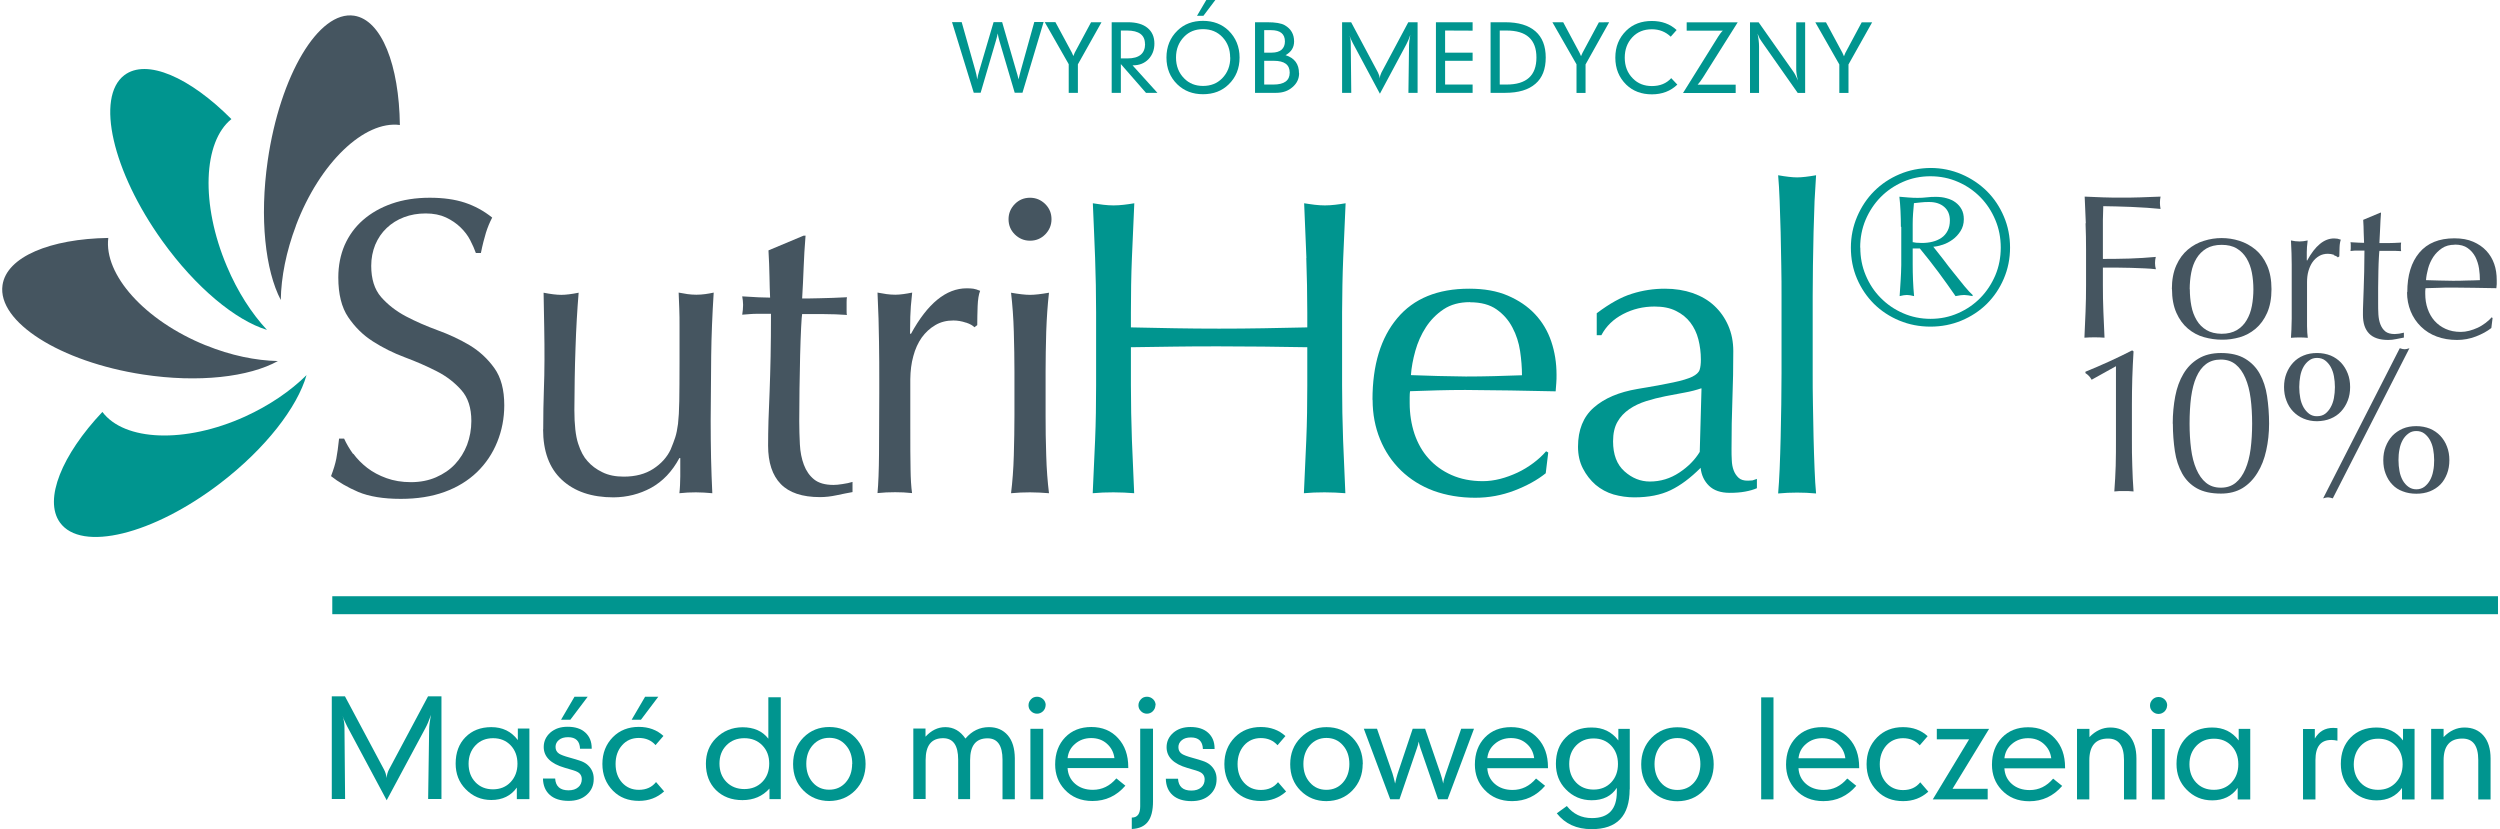
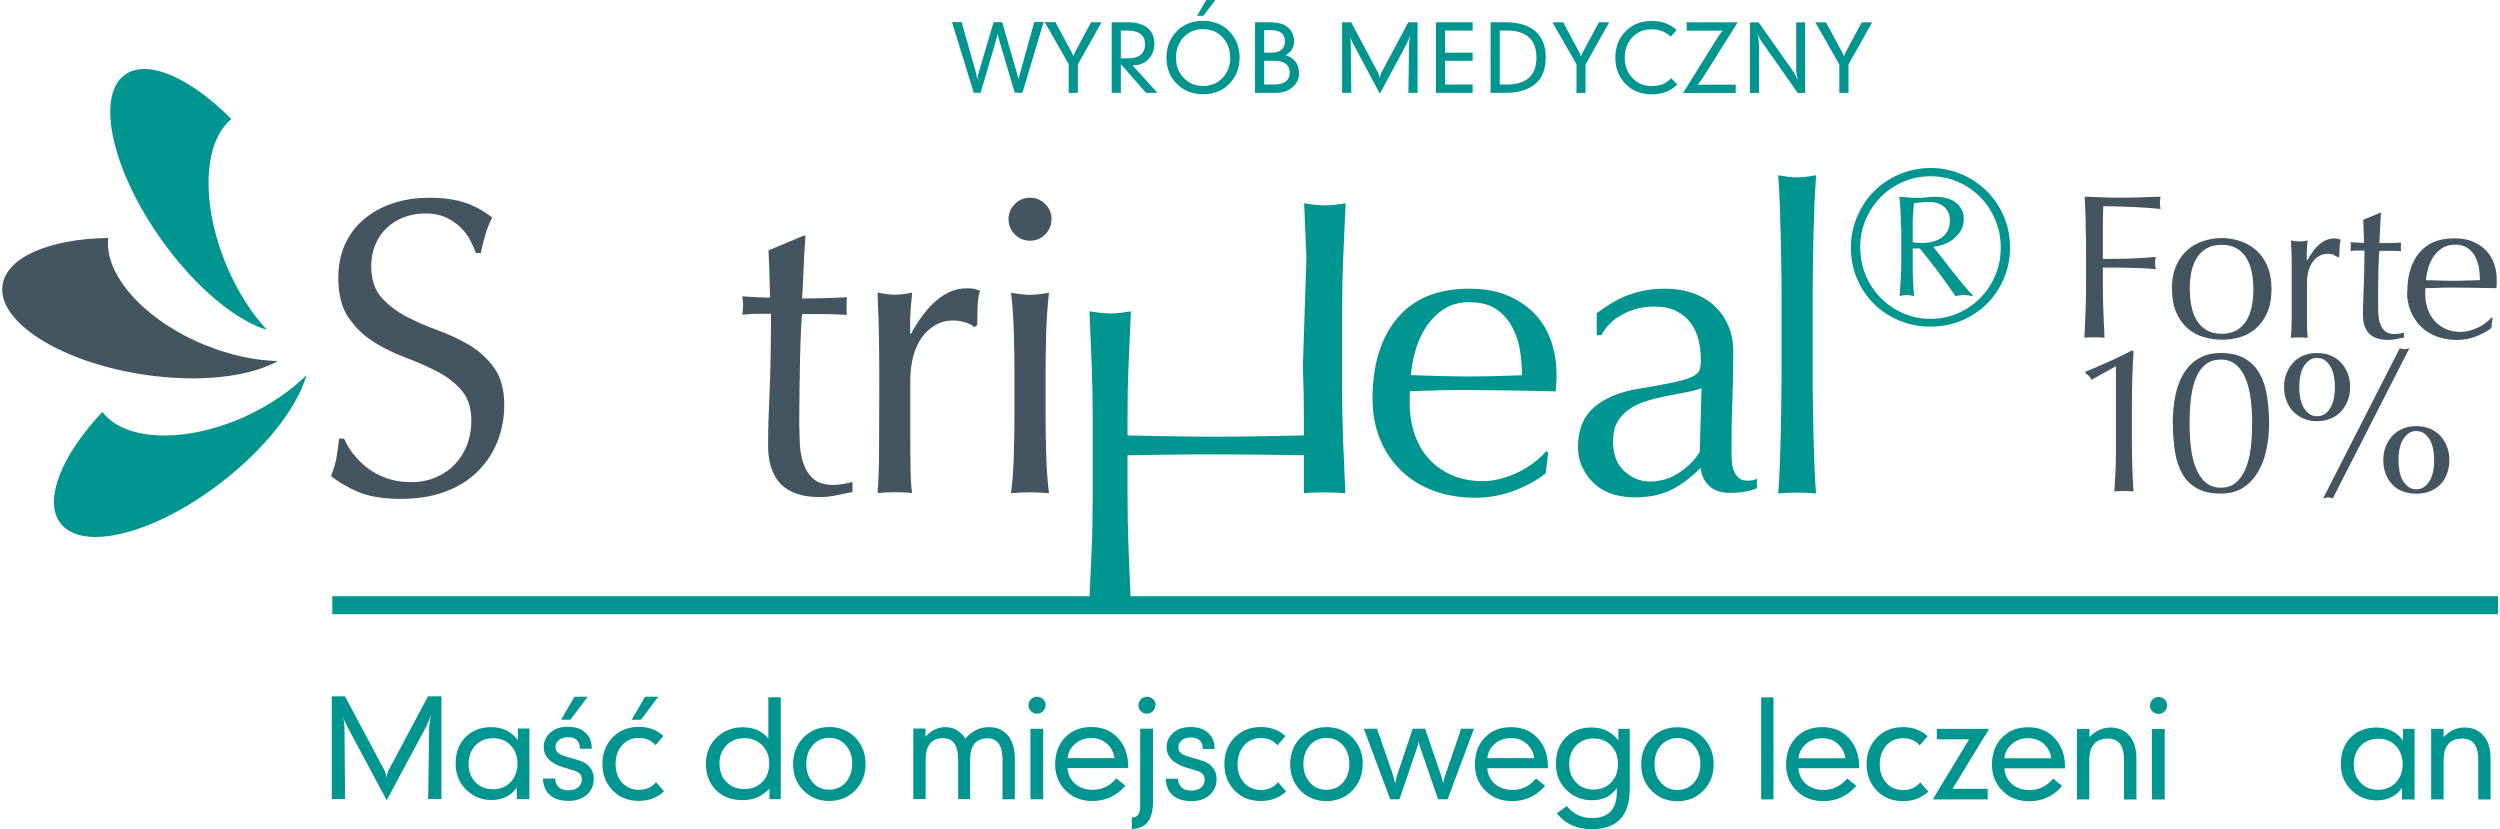
<svg xmlns="http://www.w3.org/2000/svg" id="Layer_1" data-name="Layer 1" width="199" height="66" viewBox="0 0 199 66">
  <defs>
    <style>
      .cls-1 {
        fill: #455560;
      }

      .cls-2 {
        fill: #00958f;
      }
    </style>
  </defs>
  <path class="cls-1" d="M166.03,17.77c-.03-.69-.06-1.4-.09-2.12.49.02.98.04,1.46.06.49.02.97.02,1.46.02.49,0,.99,0,1.49-.02.5-.02,1.05-.04,1.63-.06-.03.16-.05.33-.05.49,0,.16.02.33.05.49-.29-.03-.65-.06-1.06-.09-.41-.03-.84-.05-1.27-.07-.43-.02-.84-.03-1.24-.04-.4,0-.73-.02-.99-.02-.01.38-.02.75-.03,1.09,0,.35,0,.7,0,1.05,0,.38,0,.73,0,1.05,0,.32,0,.66,0,1.01.72,0,1.43-.01,2.13-.03.7-.02,1.4-.07,2.08-.13-.04.16-.06.33-.06.49,0,.16.02.33.07.49-.27-.03-.58-.06-.92-.07-.34-.02-.7-.03-1.07-.04-.37-.01-.75-.02-1.13-.02-.38,0-.75,0-1.1,0v1.39c0,.72.01,1.43.04,2.13s.06,1.38.09,2.06c-.25-.02-.52-.03-.8-.03-.28,0-.55.01-.8.03.03-.68.06-1.36.09-2.06.03-.7.04-1.41.04-2.12v-2.81c0-.72-.01-1.42-.04-2.12" />
  <path class="cls-1" d="M174.31,23.02c0,.46.04.9.12,1.32.08.43.22.8.42,1.14.19.33.46.6.78.79.33.2.73.29,1.21.3.48,0,.88-.1,1.21-.29.33-.2.59-.46.78-.79.2-.33.34-.71.42-1.14.08-.42.12-.87.12-1.32,0-.46-.04-.9-.12-1.32-.08-.43-.22-.8-.42-1.14-.2-.33-.46-.6-.78-.79-.33-.2-.73-.29-1.21-.29-.48,0-.88.1-1.21.29-.33.2-.59.46-.79.79-.2.33-.34.71-.42,1.14-.08.42-.12.87-.12,1.32M172.88,23.02c0-.74.12-1.37.35-1.89.23-.52.54-.94.92-1.26.38-.32.81-.56,1.28-.7.47-.15.94-.22,1.41-.22.48,0,.95.07,1.42.22.47.15.89.38,1.28.7.38.32.69.74.92,1.26.23.52.35,1.15.35,1.89,0,.74-.12,1.37-.35,1.89-.23.52-.54.94-.92,1.26-.38.32-.81.55-1.27.68-.47.13-.94.2-1.42.19-.47,0-.94-.07-1.41-.2-.47-.13-.9-.36-1.28-.68-.38-.32-.69-.74-.92-1.26-.23-.52-.35-1.15-.35-1.89" />
  <path class="cls-1" d="M185.78,20.28c-.16-.05-.32-.08-.48-.08-.26,0-.5.06-.7.18s-.38.28-.52.48c-.14.2-.25.44-.33.72-.08.28-.11.58-.11.89v1.8c0,.73,0,1.29,0,1.68,0,.39.03.7.06.94-.22-.02-.44-.03-.65-.03-.24,0-.47.01-.69.03.03-.37.05-.87.06-1.51,0-.64,0-1.42,0-2.34v-.52c0-.43,0-.92,0-1.47,0-.55-.02-1.19-.06-1.91l.34.06.34.02.31-.02.34-.06c-.05.39-.07.7-.07.93,0,.23,0,.45,0,.65l.03.02c.64-1.18,1.36-1.77,2.16-1.76l.25.02.27.08c-.05.13-.09.33-.1.6-.01.27-.01.51-.02.73l-.12.08c-.05-.07-.16-.12-.32-.18" />
  <path class="cls-1" d="M189.53,16.93c-.03.41-.06.82-.07,1.22-.02.4-.04.8-.06,1.2.12,0,.35,0,.67,0s.68-.02,1.06-.04l-.02.18v.16s0,.18,0,.18l.02.16c-.14-.01-.29-.02-.44-.02-.15,0-.32,0-.49,0h-.8s-.03.22-.04.52c-.02.31-.03.67-.04,1.09-.01.42-.02.86-.02,1.32,0,.46,0,.87,0,1.23,0,.3,0,.6.02.9.02.3.07.56.16.79.09.23.22.42.39.56.17.14.43.21.75.21l.35-.03.38-.08v.39c-.18.03-.39.07-.61.12-.22.05-.44.07-.64.07-.69,0-1.19-.17-1.52-.51-.33-.34-.49-.83-.49-1.49,0-.29,0-.61.02-.96.01-.34.03-.72.04-1.13.02-.41.03-.86.04-1.36.01-.5.02-1.05.02-1.66h-.52s-.28,0-.28,0l-.31.03.02-.19v-.19s0-.16,0-.16l-.02-.16c.49.03.85.05,1.08.05-.01-.22-.02-.49-.03-.82,0-.33-.02-.67-.04-1.01l1.36-.57h.08Z" />
  <path class="cls-1" d="M195.4,19.48c-.4,0-.74.09-1.02.28-.28.19-.51.42-.69.69-.18.28-.32.58-.41.91-.09.33-.15.65-.17.94.34.01.69.02,1.05.03.36.01.72.02,1.07.02.36,0,.72,0,1.09-.02.37,0,.73-.02,1.08-.03,0-.29-.02-.6-.07-.93-.05-.33-.15-.63-.29-.92-.15-.28-.35-.52-.61-.7-.26-.19-.6-.28-1.03-.28M191.62,23.26c0-1.34.32-2.39.96-3.15.64-.76,1.57-1.14,2.79-1.14.58,0,1.08.09,1.49.27.42.18.77.42,1.05.72.28.3.49.65.63,1.05.14.4.2.83.2,1.29v.32s-.03.32-.03.32c-.59-.01-1.17-.02-1.75-.03-.58-.01-1.16-.02-1.75-.02-.36,0-.72,0-1.07.02-.35.01-.71.02-1.07.03l-.02.24v.21c0,.42.06.82.19,1.19.13.37.31.69.55.96.24.27.53.48.88.64.35.16.75.24,1.21.24.22,0,.44-.03.67-.09.23-.06.45-.14.67-.24.22-.1.42-.23.61-.37.19-.14.36-.29.5-.46l.08.05-.1.8c-.33.26-.73.48-1.22.67-.49.19-.99.28-1.51.28-.59,0-1.12-.09-1.61-.27-.49-.18-.9-.44-1.26-.79-.35-.34-.63-.75-.82-1.22-.19-.47-.29-.98-.29-1.52" />
  <path class="cls-1" d="M166.49,30.22c-.12-.22-.28-.39-.49-.52v-.11c.62-.25,1.26-.53,1.9-.82.65-.3,1.26-.59,1.82-.88l.11.08c-.04.72-.08,1.43-.1,2.13-.02.7-.03,1.41-.03,2.13v2.73c0,.72,0,1.42.03,2.12.02.69.05,1.37.1,2.04l-.39-.03h-.38s-.38,0-.38,0l-.38.03c.05-.68.09-1.36.11-2.04.02-.69.02-1.39.02-2.11v-5.82s-1.94,1.08-1.94,1.08Z" />
  <path class="cls-1" d="M174.29,33.72c0,.72.04,1.39.12,2.01.08.62.22,1.16.42,1.62.2.46.45.82.77,1.08.32.26.71.39,1.18.39.47,0,.86-.13,1.18-.39.32-.26.57-.62.77-1.08.2-.46.34-1,.42-1.62.08-.62.12-1.29.12-2.01,0-.72-.04-1.39-.12-2.01-.08-.62-.22-1.16-.42-1.62-.2-.46-.45-.82-.77-1.08-.32-.26-.71-.39-1.18-.39-.47,0-.86.12-1.18.36-.32.24-.57.58-.77,1.03-.2.45-.33.98-.42,1.61-.08.63-.12,1.33-.12,2.1M172.95,33.72c0-.77.07-1.5.2-2.18.13-.68.35-1.28.65-1.78.3-.51.69-.91,1.19-1.21.49-.3,1.09-.45,1.8-.45.78,0,1.42.15,1.92.45.5.3.89.7,1.17,1.21.28.51.48,1.1.58,1.78.1.68.16,1.41.16,2.18,0,.75-.08,1.47-.23,2.14-.15.68-.38,1.27-.7,1.78-.31.51-.71.92-1.18,1.21-.48.29-1.05.44-1.72.44-.78,0-1.42-.14-1.92-.42-.5-.28-.89-.68-1.17-1.18-.28-.51-.48-1.1-.58-1.78-.1-.68-.16-1.41-.16-2.18" />
  <path class="cls-1" d="M190.92,36.63c0,.3.03.6.08.87.05.28.14.52.26.74.12.21.27.38.45.51.18.13.39.2.63.2.25,0,.46-.07.64-.2.17-.13.32-.3.44-.51.12-.21.21-.46.26-.74.06-.28.08-.57.08-.87,0-.3-.03-.6-.08-.87-.05-.28-.14-.52-.26-.74-.12-.21-.27-.38-.44-.51-.17-.13-.39-.2-.64-.2-.24,0-.45.06-.63.2-.18.13-.33.3-.45.51s-.21.46-.26.74c-.06.28-.08.57-.08.87M189.71,36.63c0-.39.06-.75.19-1.08.13-.33.3-.61.53-.86.23-.24.51-.43.83-.57.33-.14.69-.2,1.08-.2.39,0,.75.07,1.08.2.33.14.6.33.83.57.23.25.41.53.53.86.13.33.19.69.19,1.08s-.06.75-.19,1.09c-.13.33-.3.62-.53.85-.23.23-.51.41-.83.54-.33.13-.69.19-1.08.19s-.75-.06-1.08-.19c-.33-.12-.61-.3-.83-.54-.23-.23-.4-.52-.53-.85-.13-.33-.19-.69-.19-1.09M191.03,27.72c.16.06.29.08.39.08.09,0,.21-.03.37-.08l-6.1,11.95c-.16-.05-.29-.08-.38-.08-.1,0-.23.03-.39.08l6.1-11.95ZM183.02,30.81c0,.31.03.6.08.87.05.28.14.52.26.74.12.21.27.38.45.52.18.13.39.2.63.19.25,0,.46-.06.64-.19.17-.13.32-.3.44-.52.12-.21.21-.46.26-.73.05-.28.08-.57.08-.88,0-.3-.03-.6-.08-.87-.05-.28-.14-.52-.26-.74-.12-.21-.27-.38-.44-.51-.17-.13-.39-.2-.64-.2-.24,0-.45.06-.63.2-.18.13-.33.3-.45.51-.12.21-.21.46-.26.74-.05.28-.08.57-.08.87M181.81,30.81c0-.39.06-.75.19-1.08.13-.33.3-.61.53-.86.23-.25.51-.44.83-.57.33-.14.69-.2,1.08-.2.39,0,.75.07,1.08.2.33.14.6.33.83.57.23.25.4.53.53.86.13.33.19.68.19,1.08,0,.39-.06.75-.19,1.08-.13.33-.3.61-.53.86-.23.25-.51.44-.83.57-.33.14-.69.2-1.08.21-.39,0-.75-.07-1.08-.21-.33-.14-.6-.33-.83-.57-.23-.24-.41-.53-.53-.86-.13-.33-.19-.69-.19-1.08" />
-   <path class="cls-1" d="M23.55,17.97c1.9-5.03,5.46-8.39,8.28-8.02-.06-4.77-1.45-8.36-3.64-8.7-2.82-.43-5.9,4.74-6.88,11.54-.66,4.58-.19,8.73,1.04,11.09.03-1.82.43-3.86,1.21-5.92" />
  <path class="cls-2" d="M19.5,33.16c-4.79,2.17-9.61,1.95-11.35-.37-3.22,3.41-4.69,6.97-3.38,8.8,1.7,2.37,7.42.97,12.77-3.13,3.6-2.76,6.12-6.03,6.86-8.6-1.27,1.26-2.95,2.41-4.9,3.3" />
  <path class="cls-1" d="M16.38,27.49c-4.87-1.97-8.12-5.63-7.76-8.55-4.61.07-8.1,1.5-8.42,3.76-.42,2.92,4.59,6.1,11.18,7.11,4.43.68,8.45.2,10.74-1.07-1.76-.04-3.74-.44-5.73-1.25" />
  <path class="cls-2" d="M18.06,21.2c-2.1-4.95-1.89-9.92.36-11.72-3.31-3.33-6.75-4.85-8.53-3.49-2.29,1.76-.94,7.66,3.03,13.19,2.67,3.72,5.84,6.32,8.33,7.08-1.22-1.31-2.34-3.04-3.19-5.06" />
  <path class="cls-1" d="M28.12,36.11c.3.41.67.79,1.11,1.13.44.34.95.61,1.53.82.58.21,1.23.32,1.95.32.74,0,1.4-.13,2-.39.59-.26,1.1-.6,1.51-1.04.41-.44.73-.95.96-1.54.22-.59.34-1.23.34-1.9,0-1.03-.26-1.85-.79-2.45-.53-.6-1.18-1.11-1.97-1.51-.78-.4-1.63-.77-2.54-1.11-.91-.34-1.75-.76-2.53-1.26-.79-.5-1.44-1.15-1.97-1.93-.53-.78-.79-1.84-.79-3.16,0-.94.17-1.8.5-2.57.34-.77.82-1.44,1.46-2,.64-.56,1.41-1,2.3-1.31.89-.31,1.9-.47,3.02-.47,1.08,0,2,.13,2.79.39.78.26,1.51.65,2.18,1.19-.2.38-.37.79-.5,1.21-.13.43-.27.96-.4,1.61h-.4c-.11-.31-.26-.65-.45-1.02-.19-.37-.45-.71-.77-1.02-.32-.31-.71-.58-1.16-.79-.45-.21-.99-.32-1.61-.32-.63,0-1.2.1-1.73.3-.53.2-.99.49-1.38.86-.39.37-.69.81-.91,1.33-.21.52-.32,1.08-.32,1.68,0,1.05.26,1.88.79,2.49.53.6,1.18,1.11,1.97,1.53.78.41,1.63.78,2.53,1.11.91.33,1.75.72,2.54,1.19.78.47,1.44,1.08,1.97,1.82.53.74.79,1.72.79,2.96,0,1.03-.19,2.01-.56,2.92-.37.92-.91,1.72-1.61,2.4-.71.68-1.57,1.21-2.59,1.58-1.02.37-2.18.55-3.48.55-1.39,0-2.52-.19-3.38-.55-.86-.37-1.58-.79-2.17-1.26.2-.52.34-.98.42-1.39.08-.41.15-.95.22-1.6h.4c.18.4.42.81.72,1.23" />
-   <path class="cls-1" d="M43.24,34.18c0-1.19.02-2.2.05-3.04.03-.84.05-1.67.05-2.5,0-.78,0-1.64-.02-2.55-.01-.92-.03-1.85-.05-2.79.56.11,1.03.17,1.41.17.36,0,.82-.06,1.38-.17-.11,1.34-.2,2.82-.25,4.42-.06,1.6-.08,3.24-.09,4.92,0,1.16.1,2.06.3,2.67.2.62.45,1.08.74,1.39.31.36.71.66,1.19.89.48.24,1.05.35,1.7.35.94,0,1.72-.21,2.35-.62.63-.41,1.09-.92,1.38-1.53.16-.38.28-.71.37-.98.09-.27.16-.63.22-1.07.05-.45.09-1.05.1-1.81.01-.76.02-1.8.02-3.13v-2.82c0-.49,0-.96-.02-1.41-.01-.45-.03-.87-.05-1.28.25.04.48.08.7.12.22.03.46.05.71.05.25,0,.48-.02.71-.05.22-.03.45-.07.67-.12-.11,1.75-.18,3.43-.2,5.06-.02,1.62-.03,3.34-.04,5.16,0,1.01.01,1.99.03,2.96.02.96.06,1.89.1,2.79-.45-.04-.88-.07-1.31-.07s-.86.02-1.31.07c.02-.2.04-.41.05-.64.01-.22.02-.46.02-.71v-1.45s-.07,0-.07,0c-.58,1.08-1.33,1.86-2.25,2.37-.92.5-1.92.75-2.99.76-1.75,0-3.12-.47-4.12-1.4-1-.93-1.49-2.27-1.49-4.02" />
  <path class="cls-1" d="M64.12,18.79c-.07.85-.12,1.69-.15,2.5-.03.82-.07,1.64-.12,2.47.25,0,.71,0,1.38-.02.67-.01,1.4-.04,2.19-.08-.02.07-.03.19-.03.37v.33s0,.37,0,.37c0,.16,0,.27.03.34-.29-.02-.59-.04-.91-.05-.31-.01-.65-.02-1.01-.02h-1.65c-.02.09-.05.45-.08,1.07-.03.63-.06,1.37-.08,2.23-.02.86-.04,1.76-.05,2.7-.01.94-.02,1.78-.02,2.52,0,.63.02,1.24.05,1.85.03.61.14,1.15.32,1.63.18.48.45.87.81,1.16.36.29.87.44,1.55.44.18,0,.42-.02.72-.07.3-.04.56-.1.79-.17v.81c-.38.07-.8.15-1.26.25-.46.1-.9.15-1.33.15-1.41,0-2.45-.35-3.12-1.04-.67-.69-1.01-1.71-1.01-3.06,0-.6.01-1.26.03-1.97.02-.71.05-1.48.09-2.32.03-.84.06-1.77.08-2.79.02-1.02.03-2.16.03-3.41h-1.08c-.18,0-.37,0-.57.02-.2.01-.41.03-.64.05l.05-.39.02-.39-.02-.34-.05-.34c1.01.07,1.75.1,2.22.1-.02-.45-.04-1.01-.05-1.68-.01-.67-.04-1.36-.08-2.08l2.79-1.17h.17Z" />
  <path class="cls-1" d="M76.88,25.68c-.32-.11-.66-.17-.99-.17-.54,0-1.02.12-1.44.37-.43.25-.78.58-1.08.99-.29.41-.52.91-.67,1.48-.16.57-.23,1.18-.24,1.83v3.7c0,1.5,0,2.65.02,3.44.01.8.05,1.44.12,1.93-.45-.05-.9-.07-1.34-.07-.49,0-.96.02-1.41.07.07-.76.11-1.8.12-3.11.01-1.31.02-2.92.02-4.82v-1.08c0-.88,0-1.88-.02-3.02-.01-1.14-.05-2.45-.12-3.93.25.04.48.08.71.12.22.03.46.05.71.05.2,0,.41-.02.64-.05.22-.03.46-.07.7-.12-.09.81-.14,1.44-.15,1.92-.01.47-.02.92-.02,1.34l.07.03c1.32-2.42,2.8-3.63,4.44-3.63.2,0,.37.01.52.03.15.02.33.08.55.17-.11.27-.18.68-.2,1.23-.02.55-.03,1.05-.03,1.5l-.23.17c-.11-.13-.33-.26-.66-.37" />
  <path class="cls-1" d="M80.75,29.58c0-1.01-.02-2.07-.05-3.17-.03-1.11-.11-2.15-.22-3.11.63.11,1.13.17,1.51.17.38,0,.88-.06,1.51-.17-.11.96-.18,2-.22,3.11-.03,1.11-.05,2.17-.05,3.18v3.49c0,1.01.01,2.07.05,3.17.03,1.11.11,2.11.22,3.01-.52-.04-1.02-.07-1.51-.07-.49,0-1,.02-1.51.07.11-.9.19-1.9.22-3.01.03-1.11.05-2.17.05-3.18v-3.5ZM80.28,17.45c0-.47.17-.87.5-1.21.34-.34.74-.5,1.21-.5.47,0,.87.17,1.21.5.34.34.5.74.5,1.21,0,.47-.17.87-.5,1.21-.34.34-.74.5-1.21.5-.47,0-.87-.17-1.21-.5-.34-.34-.5-.74-.5-1.21" />
-   <path class="cls-2" d="M103.99,20.53c-.06-1.42-.12-2.87-.18-4.35.29.05.57.08.84.12.27.03.54.05.81.05.27,0,.54-.02.81-.05s.55-.07.84-.12c-.07,1.48-.13,2.93-.19,4.35-.06,1.42-.08,2.87-.09,4.35v5.78c0,1.48.03,2.93.08,4.37.06,1.43.12,2.85.18,4.23-.52-.04-1.06-.07-1.65-.07s-1.13.02-1.65.07c.07-1.39.13-2.8.19-4.23.06-1.43.08-2.89.08-4.37v-3.02c-1.21-.02-2.38-.04-3.51-.05-1.13-.01-2.3-.02-3.51-.02-1.21,0-2.38,0-3.51.02-1.13.01-2.3.03-3.51.05v3.02c0,1.48.03,2.94.08,4.37.06,1.43.12,2.85.18,4.23-.52-.04-1.06-.07-1.65-.07-.58,0-1.13.02-1.65.07.07-1.39.13-2.8.19-4.23.06-1.43.08-2.89.08-4.37v-5.78c0-1.48-.03-2.93-.08-4.35-.05-1.42-.12-2.87-.18-4.35.29.05.57.08.84.12.27.03.54.05.81.05.27,0,.54-.02.81-.05.27-.03.55-.07.84-.12-.07,1.48-.13,2.93-.19,4.35-.06,1.42-.08,2.87-.08,4.35v1.18c1.21.02,2.38.04,3.51.07,1.13.02,2.3.03,3.51.03,1.21,0,2.38-.01,3.51-.03,1.13-.02,2.3-.04,3.51-.07v-1.17c0-1.48-.03-2.93-.08-4.35" />
+   <path class="cls-2" d="M103.99,20.53c-.06-1.42-.12-2.87-.18-4.35.29.05.57.08.84.12.27.03.54.05.81.05.27,0,.54-.02.81-.05s.55-.07.84-.12c-.07,1.48-.13,2.93-.19,4.35-.06,1.42-.08,2.87-.09,4.35v5.78c0,1.48.03,2.93.08,4.37.06,1.43.12,2.85.18,4.23-.52-.04-1.06-.07-1.65-.07s-1.13.02-1.65.07v-3.02c-1.21-.02-2.38-.04-3.51-.05-1.13-.01-2.3-.02-3.51-.02-1.21,0-2.38,0-3.51.02-1.13.01-2.3.03-3.51.05v3.02c0,1.48.03,2.94.08,4.37.06,1.43.12,2.85.18,4.23-.52-.04-1.06-.07-1.65-.07-.58,0-1.13.02-1.65.07.07-1.39.13-2.8.19-4.23.06-1.43.08-2.89.08-4.37v-5.78c0-1.48-.03-2.93-.08-4.35-.05-1.42-.12-2.87-.18-4.35.29.05.57.08.84.12.27.03.54.05.81.05.27,0,.54-.02.81-.05.27-.03.55-.07.84-.12-.07,1.48-.13,2.93-.19,4.35-.06,1.42-.08,2.87-.08,4.35v1.18c1.21.02,2.38.04,3.51.07,1.13.02,2.3.03,3.51.03,1.21,0,2.38-.01,3.51-.03,1.13-.02,2.3-.04,3.51-.07v-1.17c0-1.48-.03-2.93-.08-4.35" />
  <path class="cls-2" d="M117.01,24.05c-.83,0-1.53.19-2.1.57-.57.38-1.04.86-1.41,1.43-.37.57-.65,1.2-.84,1.88-.19.68-.31,1.33-.35,1.93.69.02,1.42.05,2.17.07.75.02,1.48.03,2.2.04.74,0,1.49-.01,2.25-.03.76-.02,1.5-.05,2.22-.07,0-.61-.05-1.24-.15-1.92-.1-.67-.3-1.3-.61-1.88-.3-.58-.72-1.06-1.26-1.44-.54-.38-1.24-.57-2.12-.57M109.25,31.81c0-2.76.66-4.92,1.97-6.48,1.31-1.57,3.22-2.35,5.73-2.35,1.19,0,2.21.18,3.07.55s1.59.86,2.17,1.48c.58.62,1.01,1.34,1.29,2.17.28.83.42,1.71.42,2.65,0,.22,0,.44-.02.66s-.03.43-.05.66c-1.21-.02-2.41-.05-3.6-.07-1.19-.02-2.39-.03-3.59-.04-.74,0-1.47.01-2.2.03-.73.02-1.46.04-2.2.07-.02.11-.03.28-.03.5v.44c0,.87.13,1.69.38,2.45.26.76.63,1.42,1.13,1.97.49.55,1.1.99,1.82,1.31.72.32,1.55.49,2.49.49.45,0,.91-.06,1.38-.18.47-.12.93-.29,1.38-.5.45-.21.87-.47,1.26-.76.39-.29.73-.6,1.02-.94l.17.1-.2,1.65c-.67.54-1.51,1-2.5,1.38-1,.38-2.03.57-3.11.57-1.21,0-2.31-.19-3.31-.55-1-.37-1.86-.91-2.59-1.61-.73-.71-1.29-1.54-1.68-2.5-.39-.96-.59-2-.59-3.12" />
  <path class="cls-2" d="M135.42,30.91c-.38.13-.82.25-1.33.34-.5.09-1.01.19-1.53.29-.51.1-1.02.23-1.53.39-.5.16-.95.37-1.34.64-.39.27-.71.6-.94,1.01-.23.4-.35.92-.35,1.55,0,1.05.3,1.85.91,2.39.6.54,1.28.81,2.02.81.85,0,1.63-.24,2.34-.71.71-.47,1.25-1.02,1.63-1.65l.14-5.04ZM127.12,24.92c1.01-.76,1.94-1.28,2.79-1.54.85-.27,1.73-.4,2.62-.4.81,0,1.54.12,2.22.35.67.24,1.24.57,1.71,1.01.47.44.84.96,1.11,1.58.27.62.4,1.29.4,2.03,0,1.28-.02,2.55-.07,3.81-.05,1.27-.07,2.6-.07,4.01,0,.27,0,.56.02.86.01.3.06.57.15.81.09.24.22.43.39.59.17.16.42.24.76.23l.35-.02.35-.12v.74c-.25.11-.55.2-.93.27-.37.07-.78.1-1.23.1-.72,0-1.27-.19-1.65-.56-.38-.37-.61-.85-.67-1.43-.81.81-1.6,1.4-2.39,1.78s-1.75.57-2.89.57c-.56,0-1.11-.08-1.65-.23-.54-.16-1.01-.42-1.43-.77-.41-.36-.75-.79-1.01-1.3-.26-.5-.39-1.08-.39-1.73,0-1.34.42-2.39,1.26-3.12.84-.74,2-1.23,3.48-1.48,1.21-.2,2.16-.37,2.84-.52.68-.14,1.19-.3,1.51-.45.32-.16.52-.34.59-.55.07-.21.1-.49.1-.82,0-.56-.07-1.1-.2-1.61-.13-.51-.35-.96-.64-1.34-.29-.38-.67-.69-1.14-.92-.47-.24-1.04-.35-1.71-.35-.9,0-1.73.2-2.5.6-.77.4-1.35.96-1.73,1.68h-.37s0-1.75,0-1.75Z" />
  <path class="cls-2" d="M141.79,21.13c-.01-.9-.03-1.78-.05-2.65-.02-.87-.05-1.71-.08-2.5-.03-.79-.07-1.47-.12-2.03.63.11,1.13.17,1.51.17.38,0,.88-.06,1.51-.17-.04.56-.08,1.24-.12,2.03-.03.8-.06,1.63-.08,2.5-.02.87-.04,1.76-.05,2.65-.01.9-.02,1.73-.02,2.49v6.08c0,.76,0,1.59.02,2.49.01.9.03,1.78.05,2.65.02.87.05,1.7.08,2.49.03.78.07,1.43.12,1.95-.52-.05-1.02-.07-1.51-.07-.49,0-1,.02-1.51.07.04-.52.09-1.16.12-1.95.03-.78.06-1.61.08-2.49.02-.87.04-1.76.05-2.65.01-.9.02-1.73.02-2.49v-6.08c0-.76,0-1.59-.02-2.49" />
  <path class="cls-2" d="M152.23,19.27l.29.05c.14.01.29.02.45.02.31,0,.59-.03.86-.1.26-.06.5-.17.71-.31.21-.14.37-.33.49-.56.12-.23.18-.5.18-.82,0-.46-.15-.82-.45-1.08s-.7-.39-1.19-.39c-.22,0-.44,0-.65.03-.21.02-.4.04-.57.06-.02.27-.05.55-.07.83-.02.28-.03.56-.03.83v1.43ZM151.31,18.05c0-.4-.01-.82-.03-1.25-.02-.43-.05-.81-.09-1.14.24.02.47.04.72.06.24.02.49.03.73.03.24,0,.47-.01.72-.04.24-.03.48-.04.72-.04.31,0,.6.03.87.11.27.07.51.18.71.33.2.15.36.33.48.55.12.22.18.48.18.79,0,.36-.09.67-.26.94-.17.27-.38.5-.63.68-.25.18-.51.32-.79.41-.28.09-.53.15-.75.16.23.28.49.61.78.99.28.38.57.75.87,1.12.29.37.57.71.83,1.03.26.31.48.55.65.7v.09s-.36-.06-.36-.06l-.31-.03c-.16,0-.39.03-.69.09-.44-.64-.89-1.27-1.35-1.89-.47-.63-.96-1.26-1.49-1.9h-.57s0,1.24,0,1.24c0,.85.03,1.7.11,2.55-.24-.06-.43-.09-.57-.09-.15,0-.35.03-.58.09.02-.41.05-.83.08-1.24.03-.41.04-.82.05-1.24v-3.03ZM148.08,19.71c0,.78.14,1.51.43,2.2.29.69.68,1.29,1.19,1.8.5.51,1.09.92,1.78,1.22.68.3,1.42.45,2.19.45.78,0,1.51-.15,2.19-.45.69-.3,1.28-.71,1.78-1.22.5-.51.9-1.12,1.19-1.8.29-.69.43-1.43.43-2.2,0-.78-.14-1.51-.43-2.2-.29-.69-.68-1.29-1.19-1.81-.5-.51-1.09-.92-1.78-1.22-.68-.3-1.42-.45-2.2-.45-.78,0-1.51.15-2.19.45-.68.3-1.28.71-1.78,1.22-.5.51-.9,1.12-1.19,1.8-.29.69-.43,1.43-.43,2.2M147.33,19.71c0-.87.17-1.7.5-2.47.33-.77.78-1.45,1.35-2.02.57-.57,1.24-1.02,2.02-1.35.77-.33,1.6-.49,2.47-.5.87,0,1.7.17,2.47.5.77.33,1.44.78,2.02,1.35.57.57,1.02,1.24,1.35,2.02.33.77.49,1.6.49,2.47,0,.89-.17,1.71-.5,2.48-.33.77-.78,1.43-1.35,2-.57.56-1.25,1.01-2.02,1.33-.77.32-1.59.48-2.47.48-.87,0-1.7-.16-2.47-.48-.77-.32-1.44-.76-2.02-1.33-.57-.57-1.02-1.23-1.35-2-.33-.77-.49-1.59-.49-2.48" />
  <path class="cls-2" d="M35.14,63.6h-1.06s.08-5.55.08-5.55c0-.24.05-.63.14-1.15-.14.43-.29.79-.45,1.08l-3.07,5.72-3.14-5.87c-.17-.33-.3-.61-.37-.86.1.32.15.63.15.93l.05,5.7h-1.06s0-8.17,0-8.17h1.05s3.11,5.83,3.11,5.83c.11.2.17.42.2.67.02-.25.09-.47.19-.67l3.11-5.83h1.07s0,8.17,0,8.17Z" />
  <path class="cls-2" d="M41.19,60.79c0-.59-.18-1.08-.54-1.46-.36-.38-.83-.57-1.4-.57s-1.04.19-1.4.57c-.36.38-.55.87-.55,1.46,0,.6.18,1.09.54,1.47.36.38.83.57,1.4.57.57,0,1.04-.19,1.4-.57.36-.38.55-.87.55-1.46M42.13,63.61h-.99s0-.92,0-.92c-.47.66-1.15.99-2.03.99-.81,0-1.49-.29-2.05-.87-.53-.54-.79-1.22-.79-2.03,0-.87.26-1.57.78-2.1.52-.53,1.21-.8,2.06-.8.89,0,1.59.34,2.11,1.03v-.92s.92,0,.92,0v5.61Z" />
  <path class="cls-2" d="M46.78,55.46l-1.38,1.83h-.74s1.07-1.83,1.07-1.83h1.05ZM47.26,62.01c0,.51-.18.92-.55,1.25-.36.33-.85.49-1.45.49-.64,0-1.14-.16-1.49-.47-.35-.31-.54-.75-.55-1.31h.97c.04.63.4.94,1.06.94.33,0,.59-.08.78-.25.19-.16.28-.38.28-.64,0-.26-.12-.46-.36-.58-.1-.06-.43-.17-1.01-.33-1.1-.32-1.66-.87-1.66-1.65,0-.45.18-.84.53-1.15.36-.31.81-.46,1.37-.46.6,0,1.07.15,1.41.46.34.31.51.72.51,1.25v.04s-.93,0-.93,0c-.02-.61-.34-.92-.95-.92-.31,0-.55.07-.73.22-.18.15-.27.33-.27.55,0,.24.09.41.28.54.14.09.42.2.83.31.41.12.67.19.8.24.26.08.45.19.59.3.36.3.55.69.54,1.18" />
  <path class="cls-2" d="M52.4,55.46l-1.38,1.83h-.74l1.07-1.83h1.05ZM52.87,62.99c-.56.51-1.23.76-2.01.76-.85,0-1.54-.27-2.07-.81-.56-.57-.84-1.28-.84-2.13,0-.86.28-1.57.84-2.14.54-.54,1.23-.81,2.06-.81.78,0,1.44.24,1.96.72l-.63.73c-.33-.38-.78-.57-1.33-.57-.54,0-.99.19-1.33.58-.35.39-.52.89-.52,1.49,0,.61.17,1.1.52,1.49.35.38.79.57,1.33.57.59,0,1.05-.21,1.37-.62l.64.74Z" />
  <path class="cls-2" d="M61.23,60.78c0-.59-.18-1.07-.55-1.45-.37-.38-.85-.57-1.43-.57-.58,0-1.06.19-1.43.57-.37.38-.55.86-.55,1.45,0,.59.18,1.08.55,1.46.37.38.85.57,1.43.57.58,0,1.06-.19,1.43-.57.37-.38.55-.87.55-1.46M62.16,63.61h-.91s0-.84,0-.84c-.55.61-1.26.92-2.15.92-.87,0-1.57-.27-2.11-.8-.53-.53-.8-1.23-.8-2.1,0-.82.27-1.5.8-2.03.58-.58,1.28-.86,2.11-.87.9,0,1.59.3,2.06.91v-3.3s.99,0,.99,0v8.12Z" />
  <path class="cls-2" d="M67.84,60.81c0-.61-.17-1.11-.52-1.5-.34-.39-.78-.58-1.31-.58-.53,0-.97.2-1.31.58-.35.39-.52.89-.52,1.49,0,.6.17,1.09.51,1.48.34.39.78.58,1.31.58.53,0,.97-.19,1.31-.57.34-.38.52-.88.52-1.49M68.9,60.81c0,.83-.27,1.53-.82,2.1-.55.56-1.24.84-2.07.85-.81,0-1.5-.28-2.05-.83-.56-.56-.83-1.26-.83-2.11,0-.85.28-1.56.83-2.12.56-.56,1.24-.83,2.05-.83.83,0,1.52.28,2.07.84.54.56.82,1.26.82,2.11" />
  <path class="cls-2" d="M80.78,63.62h-.98s0-3.15,0-3.15c0-1.13-.4-1.7-1.19-1.7-.93,0-1.39.58-1.39,1.74v3.1s-.95,0-.95,0v-3.15c0-1.13-.4-1.7-1.2-1.7-.93,0-1.39.58-1.39,1.74v3.1h-.98s0-5.61,0-5.61h.97s0,.65,0,.65c.46-.5.98-.76,1.58-.76.65,0,1.18.3,1.6.91.51-.61,1.14-.91,1.87-.91.63,0,1.13.22,1.5.65.37.43.55,1.04.56,1.82v3.25Z" />
  <path class="cls-2" d="M83.04,63.62h-1.02s0-5.61,0-5.61h1.02s0,5.61,0,5.61ZM83.23,56.13c0,.19-.07.34-.2.48-.14.13-.3.2-.48.2-.19,0-.35-.07-.48-.2-.14-.13-.2-.29-.2-.47,0-.19.07-.34.2-.48.13-.14.3-.2.48-.2.19,0,.35.07.49.2.13.13.2.29.2.49" />
  <path class="cls-2" d="M88.71,60.35c-.06-.48-.27-.86-.61-1.16-.34-.3-.76-.44-1.24-.44-.49,0-.92.15-1.27.45-.36.3-.56.68-.61,1.15h3.73ZM89.81,61.14h-4.83c.03.51.23.93.6,1.25.37.32.84.48,1.41.48.73,0,1.35-.3,1.87-.91l.72.58c-.7.81-1.57,1.22-2.62,1.22-.92,0-1.66-.31-2.22-.92-.5-.54-.75-1.21-.75-1.99,0-.89.27-1.61.8-2.16.53-.55,1.23-.82,2.08-.82.87,0,1.58.29,2.12.88.55.59.82,1.36.82,2.32v.08Z" />
  <path class="cls-2" d="M91.97,56.13c0,.19-.07.34-.2.48-.13.13-.29.2-.48.2-.18,0-.34-.07-.47-.2-.14-.14-.2-.29-.2-.47,0-.18.07-.34.2-.48.13-.14.29-.2.48-.2.19,0,.35.07.49.2.13.13.2.29.2.49M91.78,63.79c0,.73-.14,1.27-.41,1.62-.27.36-.7.55-1.28.58v-.91c.45,0,.67-.3.67-.89v-6.19s1.02,0,1.02,0v5.78Z" />
  <path class="cls-2" d="M96.84,62.03c0,.51-.18.92-.55,1.25-.36.33-.85.49-1.45.49-.64,0-1.14-.16-1.49-.47-.35-.31-.54-.75-.55-1.31h.97c.04.63.4.94,1.06.94.33,0,.59-.08.78-.25.19-.16.28-.38.28-.64,0-.26-.12-.46-.36-.58-.1-.06-.43-.17-1.01-.33-1.1-.32-1.66-.87-1.66-1.65,0-.46.18-.84.53-1.15.36-.31.81-.46,1.37-.46.6,0,1.07.15,1.41.46.34.31.51.72.51,1.25v.04h-.93c-.02-.61-.34-.92-.95-.92-.31,0-.55.07-.73.22-.18.15-.27.33-.27.55,0,.24.09.41.28.54.14.09.42.2.83.31.41.12.68.19.8.24.26.08.45.19.59.3.36.3.55.69.54,1.18" />
  <path class="cls-2" d="M102.38,63c-.56.51-1.23.76-2.01.76-.85,0-1.54-.27-2.07-.81-.56-.57-.84-1.28-.84-2.13,0-.86.28-1.57.84-2.14.54-.54,1.23-.81,2.06-.81.78,0,1.44.24,1.96.72l-.63.73c-.34-.38-.78-.57-1.33-.57-.54,0-.99.2-1.33.58-.34.39-.52.89-.52,1.49,0,.61.17,1.1.52,1.49.35.38.79.57,1.33.57.59,0,1.05-.21,1.37-.62l.64.74Z" />
  <path class="cls-2" d="M107.41,60.82c0-.61-.17-1.11-.52-1.5-.34-.39-.78-.58-1.31-.58-.53,0-.97.2-1.31.58-.34.39-.52.89-.52,1.49,0,.6.17,1.09.52,1.48.34.39.78.58,1.31.58.53,0,.97-.19,1.31-.57.34-.38.52-.88.52-1.49M108.47,60.82c0,.83-.27,1.53-.82,2.1-.54.56-1.23.84-2.07.85-.81,0-1.5-.28-2.05-.83-.56-.56-.83-1.26-.83-2.11,0-.85.28-1.56.84-2.12.56-.56,1.24-.83,2.05-.83.83,0,1.52.28,2.07.84.54.56.82,1.26.82,2.11" />
  <path class="cls-2" d="M117.33,58.01l-2.1,5.61h-.76s-1.4-4.06-1.4-4.06c-.06-.16-.1-.34-.14-.53-.04.21-.09.38-.14.52l-1.39,4.07h-.74s-2.1-5.61-2.1-5.61h1.05l1.23,3.55c.06.19.13.46.21.81.06-.3.13-.55.19-.75l1.21-3.61h.99s1.22,3.56,1.22,3.56c.07.21.15.47.22.8.02-.2.08-.45.19-.75l1.24-3.61h1Z" />
  <path class="cls-2" d="M122.12,60.35c-.06-.48-.27-.87-.61-1.16-.34-.3-.76-.44-1.24-.44-.49,0-.92.15-1.27.45-.36.3-.56.68-.61,1.15h3.73ZM123.22,61.15h-4.83c.03.51.23.93.6,1.25.37.32.84.48,1.41.48.73,0,1.35-.3,1.87-.91l.72.58c-.7.81-1.57,1.22-2.62,1.22-.92,0-1.66-.31-2.22-.92-.5-.54-.75-1.21-.75-1.99,0-.89.27-1.61.8-2.16.53-.55,1.23-.82,2.08-.82.87,0,1.58.29,2.12.88.55.59.82,1.36.82,2.32v.08Z" />
  <path class="cls-2" d="M128.79,60.81c0-.59-.18-1.08-.54-1.46-.36-.38-.83-.57-1.4-.57-.57,0-1.03.19-1.4.57-.36.38-.54.86-.54,1.46,0,.6.18,1.09.54,1.47.36.38.83.57,1.4.57.57,0,1.04-.19,1.4-.57.36-.38.54-.87.54-1.46M129.72,62.83c0,2.12-1.01,3.18-3.04,3.17-1.18,0-2.1-.42-2.76-1.26l.8-.58c.51.64,1.17.96,2,.96,1.32,0,1.98-.7,1.98-2.09v-.32c-.43.66-1.1.99-2,.99-.81,0-1.5-.29-2.06-.87-.53-.54-.79-1.22-.79-2.03,0-.87.26-1.57.79-2.1.52-.53,1.21-.8,2.07-.79.88,0,1.59.34,2.11,1.03v-.92s.91,0,.91,0v4.81Z" />
  <path class="cls-2" d="M135.35,60.83c0-.61-.17-1.11-.52-1.5-.34-.39-.78-.58-1.31-.58-.53,0-.97.2-1.31.58-.34.39-.51.89-.51,1.49,0,.6.17,1.09.51,1.48.34.39.78.58,1.31.58.53,0,.97-.19,1.31-.57.34-.38.52-.88.52-1.49M136.41,60.83c0,.83-.27,1.53-.82,2.1-.54.56-1.23.84-2.07.85-.81,0-1.5-.28-2.05-.83-.56-.56-.83-1.26-.83-2.11,0-.85.28-1.56.83-2.12.56-.56,1.24-.83,2.05-.83.83,0,1.52.28,2.07.84.54.56.82,1.26.82,2.11" />
  <path class="cls-2" d="M163.28,60.36c-.06-.48-.27-.86-.61-1.16-.34-.3-.76-.44-1.24-.44-.49,0-.92.15-1.27.45-.36.3-.56.68-.61,1.15h3.73ZM164.38,61.16h-4.83c.03.51.23.93.6,1.25.37.32.84.48,1.41.48.73,0,1.35-.3,1.87-.91l.72.58c-.7.81-1.57,1.22-2.62,1.22-.92,0-1.66-.31-2.22-.92-.5-.54-.75-1.21-.75-1.99,0-.89.27-1.61.8-2.16.53-.55,1.23-.82,2.08-.82.87,0,1.58.29,2.12.88.55.59.82,1.36.82,2.32v.08Z" />
  <path class="cls-2" d="M170.05,63.64h-.98s0-3.15,0-3.15c0-1.13-.42-1.7-1.27-1.7-.99,0-1.49.58-1.49,1.74v3.1s-.98,0-.98,0v-5.61s.99,0,.99,0v.65c.49-.5,1.04-.76,1.66-.76.64,0,1.15.22,1.52.65.37.43.56,1.04.56,1.82v3.25Z" />
  <path class="cls-2" d="M172.3,63.64h-1.01s0-5.61,0-5.61h1.02s0,5.61,0,5.61ZM172.5,56.15c0,.19-.07.34-.2.48-.14.13-.3.2-.48.2-.19,0-.35-.07-.48-.2-.14-.13-.2-.29-.2-.47,0-.19.07-.34.2-.48.14-.14.3-.2.48-.2.19,0,.35.07.49.2.13.13.2.29.2.49" />
-   <path class="cls-2" d="M178.17,60.83c0-.59-.18-1.08-.54-1.46-.36-.38-.83-.57-1.4-.57-.57,0-1.04.19-1.4.57-.36.38-.55.87-.55,1.46,0,.6.18,1.09.54,1.47.36.38.83.57,1.4.57.57,0,1.04-.19,1.4-.57.36-.38.55-.87.55-1.46M179.11,63.64h-.99s0-.92,0-.92c-.47.66-1.15.99-2.03.99-.81,0-1.49-.29-2.05-.87-.53-.54-.79-1.22-.79-2.03,0-.87.26-1.57.78-2.1.52-.53,1.21-.8,2.06-.8.89,0,1.59.34,2.11,1.03v-.92s.92,0,.92,0v5.61Z" />
-   <path class="cls-2" d="M186.07,58.96c-.19-.04-.36-.06-.49-.06-.85,0-1.27.53-1.27,1.6v3.14s-.99,0-.99,0v-5.61s.94,0,.94,0v.76c.33-.57.82-.85,1.46-.85l.34.02v1Z" />
  <path class="cls-2" d="M191.25,60.83c0-.59-.18-1.08-.54-1.46s-.83-.57-1.4-.57-1.04.19-1.4.57c-.36.38-.54.87-.55,1.46,0,.6.18,1.09.54,1.47.36.38.83.57,1.4.57.57,0,1.04-.19,1.4-.57.36-.38.55-.87.55-1.46M192.19,63.64h-.99s0-.92,0-.92c-.47.66-1.15.99-2.03.99-.81,0-1.49-.29-2.05-.87-.53-.54-.79-1.22-.79-2.03,0-.87.26-1.57.78-2.1s1.21-.8,2.06-.8c.89,0,1.59.34,2.11,1.03v-.92s.92,0,.92,0v5.61Z" />
  <path class="cls-2" d="M198.25,63.64h-.98s0-3.15,0-3.15c0-1.13-.42-1.7-1.27-1.7-.99,0-1.49.58-1.49,1.74v3.1s-.99,0-.99,0v-5.61s.99,0,.99,0v.65c.49-.5,1.04-.76,1.66-.76.64,0,1.15.22,1.52.65s.56,1.04.56,1.82v3.25Z" />
  <rect class="cls-2" x="26.45" y="47.46" width="172.39" height="1.43" />
  <path class="cls-2" d="M146.89,60.36c-.06-.48-.27-.86-.61-1.16-.34-.3-.76-.44-1.24-.44-.49,0-.92.15-1.27.45-.36.3-.56.68-.61,1.15h3.73ZM147.99,61.15h-4.83c.03.51.23.93.6,1.25.37.32.84.48,1.41.48.73,0,1.35-.3,1.87-.91l.72.58c-.7.81-1.57,1.22-2.62,1.22-.92,0-1.66-.31-2.22-.92-.5-.54-.75-1.21-.75-1.99,0-.89.27-1.61.8-2.16.53-.55,1.23-.82,2.08-.82.87,0,1.58.29,2.12.88.55.59.82,1.36.82,2.32v.08Z" />
  <path class="cls-2" d="M153.5,63.01c-.56.51-1.23.76-2.01.76-.85,0-1.54-.27-2.07-.81-.56-.57-.84-1.28-.84-2.13,0-.86.28-1.57.84-2.14.54-.54,1.23-.81,2.06-.81.78,0,1.44.24,1.96.72l-.63.73c-.34-.38-.78-.57-1.33-.57-.54,0-.99.2-1.33.58-.34.39-.52.89-.52,1.49,0,.61.17,1.1.52,1.49.35.38.79.57,1.33.57.59,0,1.05-.21,1.37-.62l.64.74Z" />
  <rect class="cls-2" x="140.19" y="55.51" width=".98" height="8.12" />
  <polygon class="cls-2" points="158.33 58.02 155.42 62.79 158.22 62.79 158.22 63.63 153.85 63.63 156.74 58.85 154.17 58.85 154.17 58.02 158.33 58.02" />
  <path class="cls-2" d="M122.3,4.58c0-1.43-.79-2.15-2.38-2.15h-.54s0,4.3,0,4.3h.54c1.59,0,2.38-.72,2.38-2.15M123.04,4.58c0,.92-.27,1.62-.82,2.09-.55.48-1.35.72-2.41.72h-1.16s0-5.62,0-5.62h1.16c1.06,0,1.86.24,2.41.72.55.48.82,1.18.82,2.09" />
  <polygon class="cls-2" points="128.09 1.77 126.21 5.13 126.21 7.4 125.49 7.4 125.49 5.12 123.57 1.77 124.43 1.77 125.73 4.2 125.85 4.47 125.97 4.2 127.27 1.78 128.09 1.77" />
  <path class="cls-2" d="M133.51,6.74c-.53.51-1.21.77-2.02.77-.83,0-1.51-.26-2.04-.77-.58-.57-.87-1.28-.87-2.15,0-.87.29-1.58.87-2.15.53-.52,1.21-.77,2.04-.77.79,0,1.45.24,1.97.72l-.47.53c-.41-.39-.91-.59-1.5-.59-.64,0-1.16.21-1.56.64-.4.43-.6.97-.6,1.62,0,.67.21,1.22.65,1.66.39.4.9.6,1.51.6.65,0,1.16-.21,1.54-.63l.49.52Z" />
  <path class="cls-2" d="M138.32,1.78l-2.77,4.4c-.15.24-.29.42-.42.56h3.03s0,.66,0,.66h-4.19s2.8-4.49,2.8-4.49c.14-.22.26-.38.37-.47h-2.88s0-.66,0-.66h4.05Z" />
  <path class="cls-2" d="M143.7,7.4h-.6s-2.85-4.06-2.85-4.06l-.19-.29-.16-.37c.08.38.12.72.12,1.01v3.71s-.72,0-.72,0V1.78s.69,0,.69,0l2.73,3.88c.15.21.28.46.4.75-.09-.34-.14-.64-.14-.89V1.78s.71,0,.71,0v5.62Z" />
  <polygon class="cls-2" points="149.02 1.78 147.14 5.13 147.14 7.4 146.41 7.4 146.41 5.13 144.5 1.78 145.35 1.78 146.66 4.21 146.78 4.48 146.89 4.21 148.19 1.78 149.02 1.78" />
  <path class="cls-2" d="M83.07,1.76l-1.68,5.62h-.62s-1.21-4.1-1.21-4.1c-.07-.24-.12-.45-.14-.62-.02.12-.07.33-.16.63l-1.2,4.09h-.55s-1.73-5.62-1.73-5.62h.77s1.09,3.86,1.09,3.86c.06.21.11.44.15.7.03-.22.08-.42.14-.62l1.16-3.94h.68s1.12,3.87,1.12,3.87c.06.18.12.41.19.69.02-.12.08-.35.17-.69l1.08-3.88h.74Z" />
  <polygon class="cls-2" points="87.68 1.77 85.8 5.12 85.8 7.39 85.07 7.39 85.07 5.11 83.16 1.76 84.01 1.76 85.32 4.19 85.44 4.46 85.55 4.19 86.85 1.77 87.68 1.77" />
  <path class="cls-2" d="M91.14,3.5c0-.71-.48-1.07-1.43-1.07h-.49s0,2.22,0,2.22h.53c.93,0,1.4-.39,1.4-1.16M92.14,7.39h-.92s-2-2.29-2-2.29v2.29h-.73s0-5.62,0-5.62h1.28c.68,0,1.21.15,1.57.45.37.3.55.72.55,1.25,0,.5-.16.91-.47,1.24-.31.32-.72.49-1.22.49h-.05s1.98,2.19,1.98,2.19Z" />
  <path class="cls-2" d="M96.74,0l-.95,1.26h-.51S96.02,0,96.02,0h.72ZM97.92,4.58c0-.64-.2-1.18-.6-1.61-.4-.43-.92-.65-1.56-.65-.61,0-1.11.2-1.5.6-.43.44-.65.99-.65,1.66,0,.67.22,1.23.65,1.66.39.4.89.6,1.5.6.62,0,1.12-.2,1.52-.6.43-.44.65-.99.65-1.66M98.67,4.58c0,.86-.29,1.58-.87,2.14-.53.52-1.21.78-2.04.78-.82,0-1.5-.26-2.04-.78-.58-.56-.87-1.28-.87-2.14,0-.86.29-1.58.88-2.15.53-.52,1.21-.77,2.03-.77.82,0,1.5.26,2.03.77.58.57.88,1.29.88,2.15" />
  <path class="cls-2" d="M102.66,5.78c0-.63-.42-.94-1.26-.94h-.77s0,1.89,0,1.89h.74c.86,0,1.29-.32,1.29-.95M102.28,3.3c0-.6-.37-.9-1.1-.9h-.55s0,1.79,0,1.79h.6c.34,0,.6-.08.78-.23.18-.16.27-.38.27-.66M103.41,5.82c0,.44-.17.81-.52,1.11-.35.31-.78.46-1.31.46h-1.68s0-5.62,0-5.62h.96c.67,0,1.14.08,1.41.24.5.29.74.72.74,1.29,0,.48-.23.84-.68,1.09.72.23,1.07.71,1.07,1.44" />
  <path class="cls-2" d="M112.84,7.39h-.73s.05-3.82.05-3.82c0-.17.03-.43.1-.79-.1.29-.2.54-.31.74l-2.11,3.94-2.16-4.04c-.12-.22-.2-.42-.26-.59.07.22.1.43.1.64l.04,3.92h-.73s0-5.62,0-5.62h.72s2.14,4.01,2.14,4.01c.07.14.12.29.14.47.01-.17.06-.33.13-.47l2.14-4.01h.74v5.62Z" />
  <polygon class="cls-2" points="117.22 7.39 114.3 7.39 114.3 1.77 117.22 1.77 117.22 2.44 115.03 2.43 115.03 4.19 117.22 4.19 117.22 4.84 115.03 4.84 115.03 6.73 117.22 6.73 117.22 7.39" />
</svg>